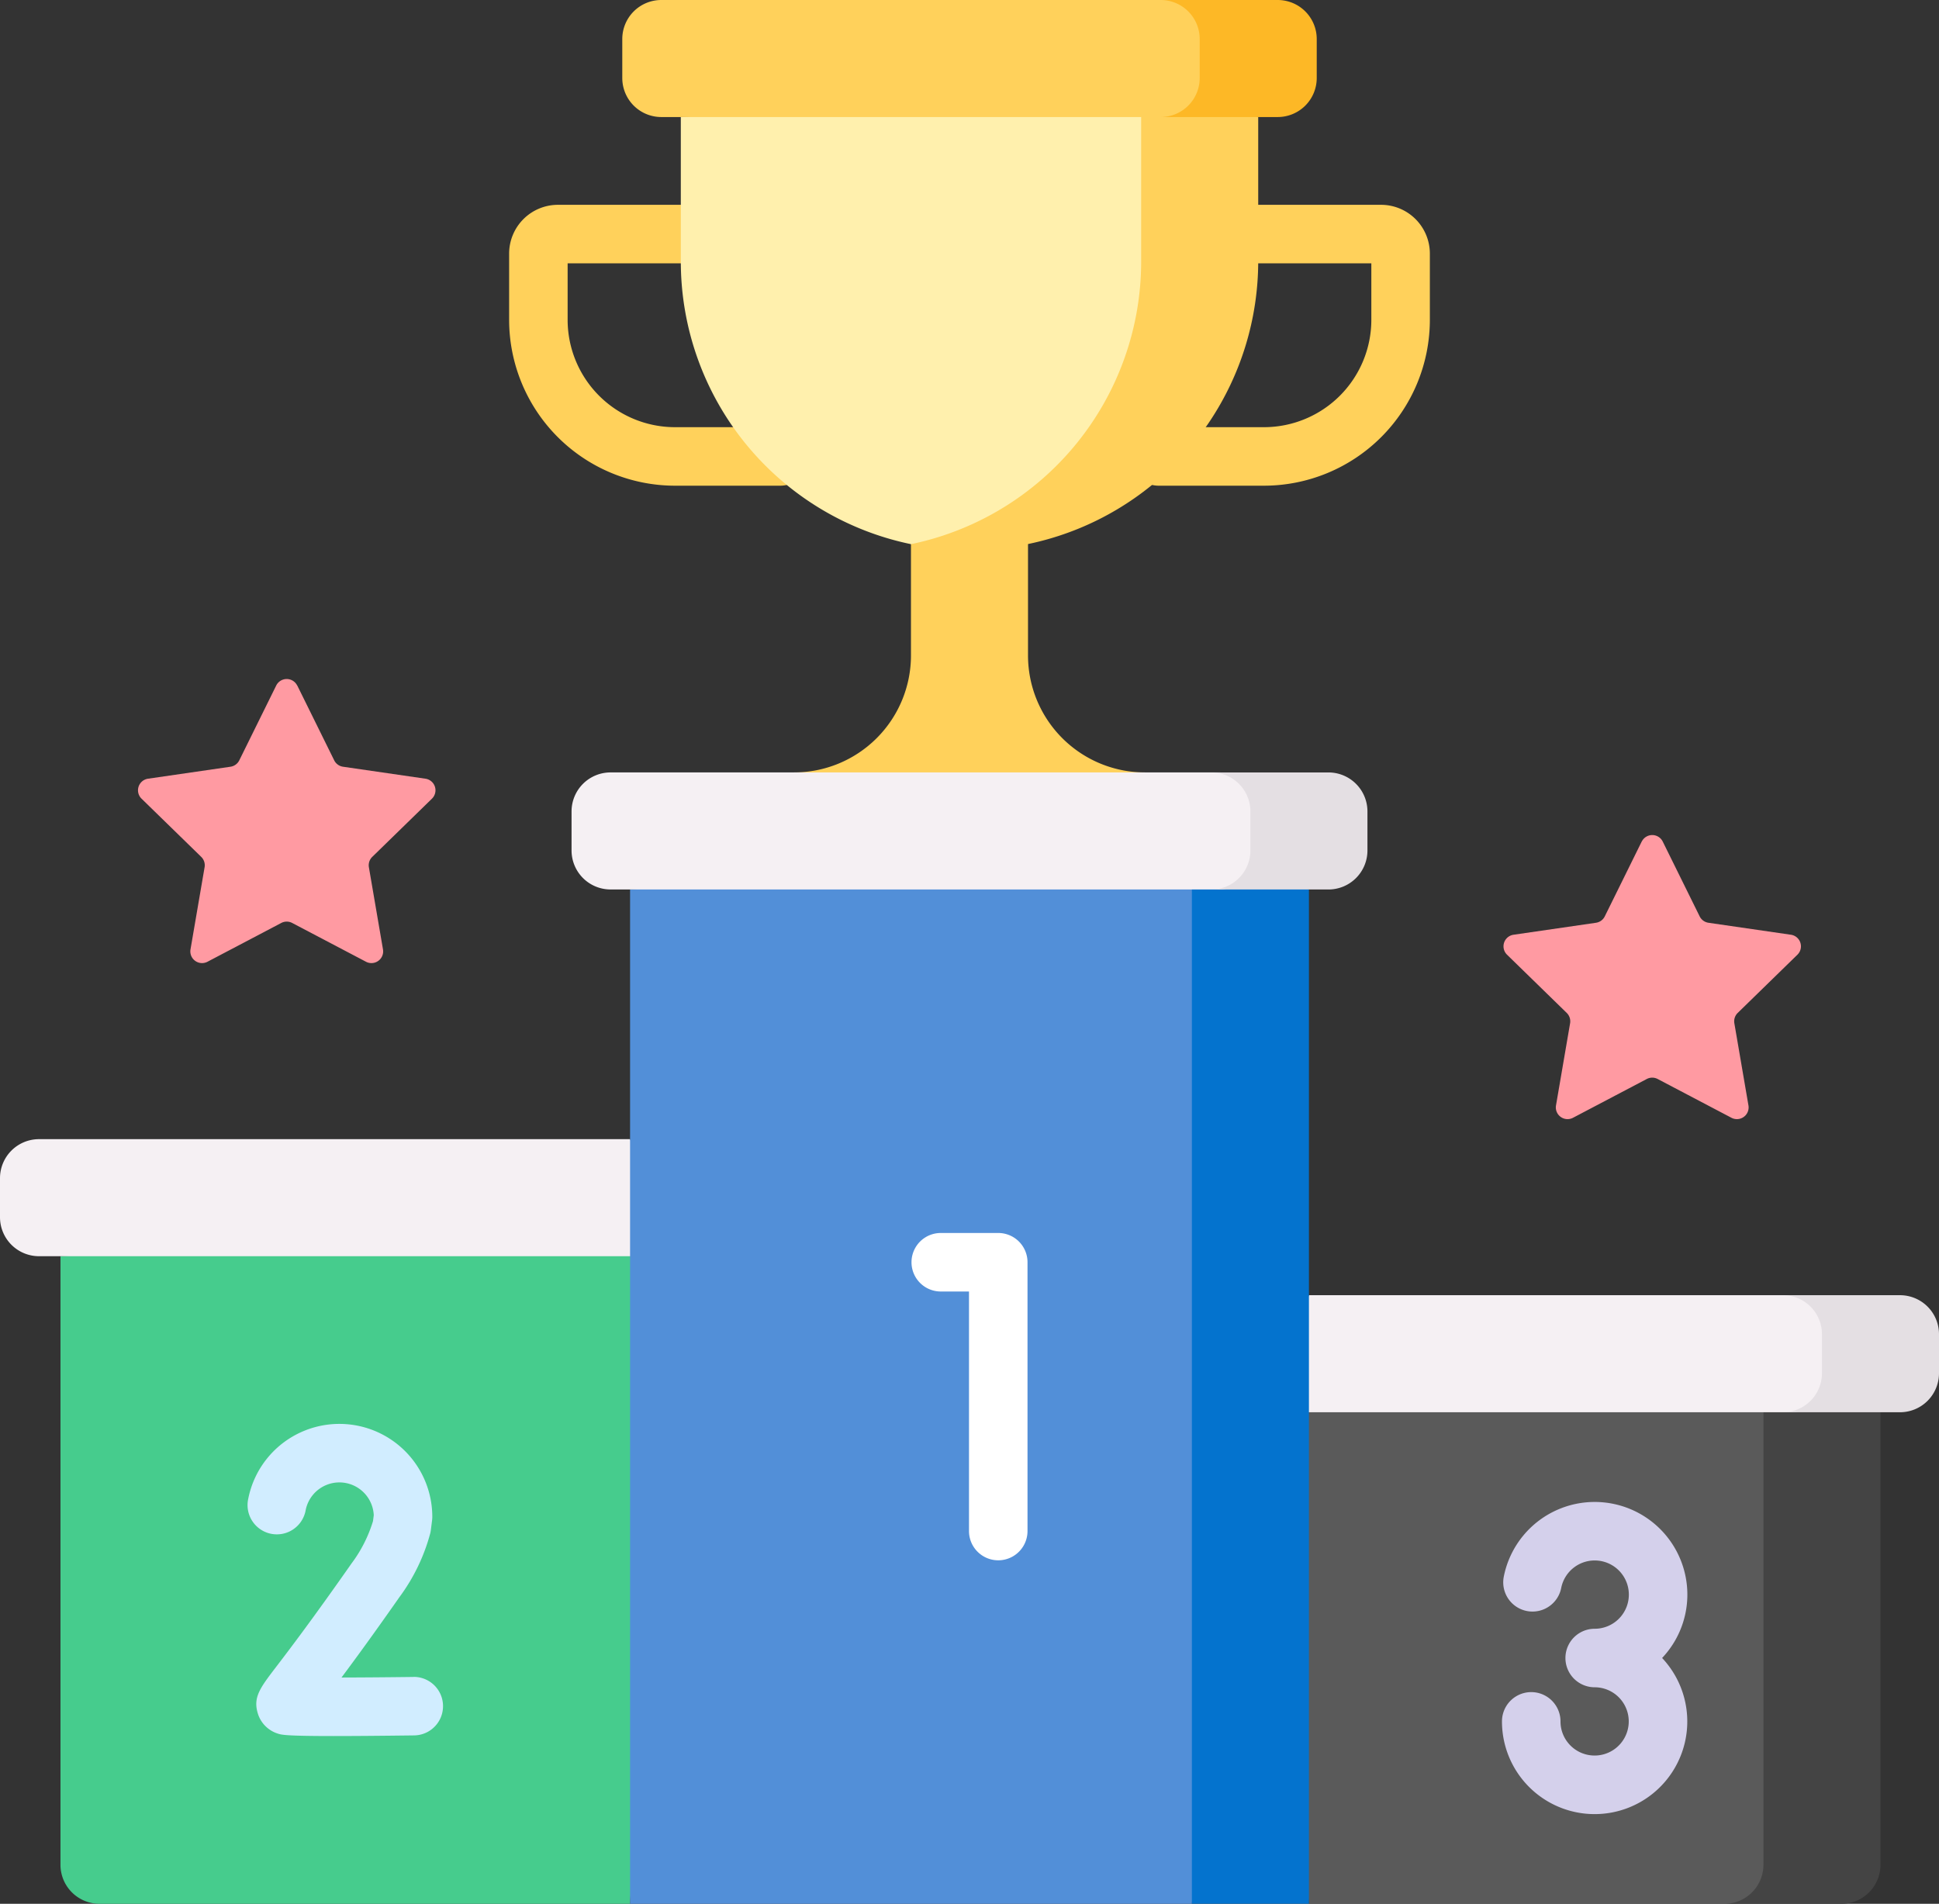
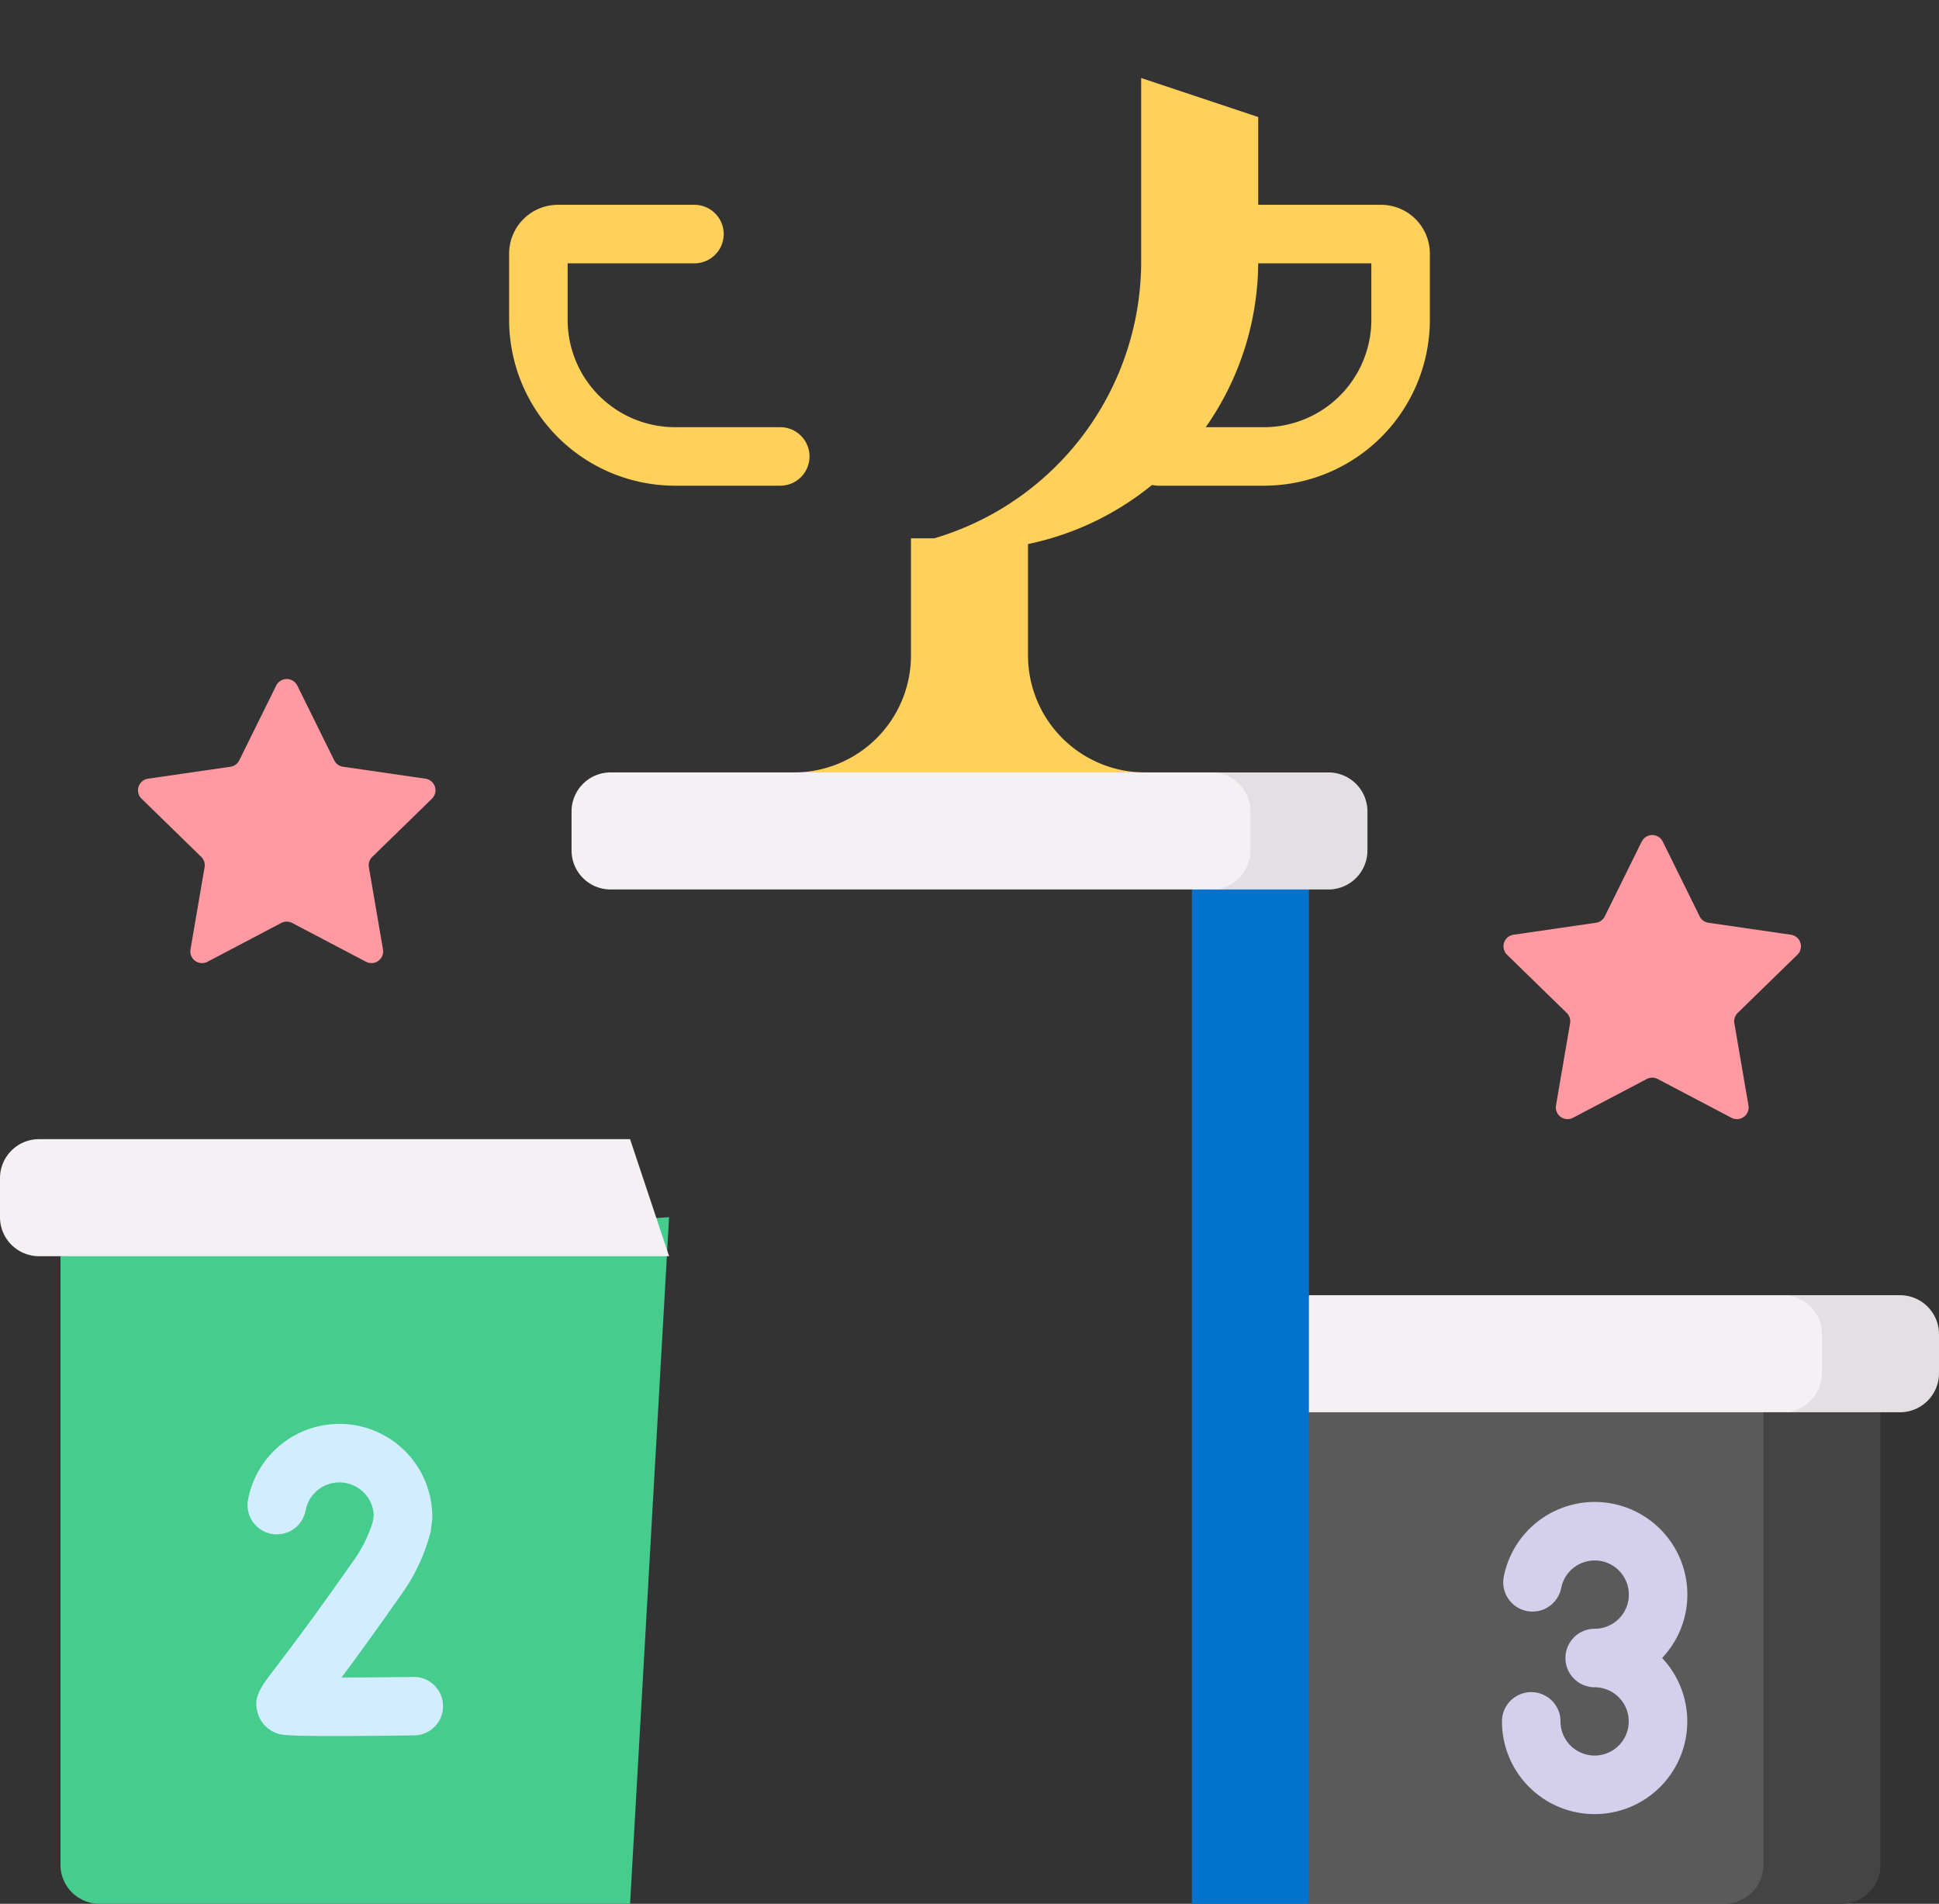
<svg xmlns="http://www.w3.org/2000/svg" width="120.207" height="118.03" viewBox="0 0 120.207 118.03">
  <rect x="0" y="0" width="120.207" height="118.03" fill="#333333" stroke="none" />
  <g id="_97_" data-name="97%" transform="translate(0 -4.5)">
    <path id="Path_42217" data-name="Path 42217" d="M327.919,389.394h26.242a2.419,2.419,0,0,0,2.419-2.419V356.5l-31.08,2.419Z" transform="translate(-246.773 -266.863)" fill="#5a5a5a" />
    <path id="Path_42218" data-name="Path 42218" d="M451.675,358.919v28.056a2.419,2.419,0,0,1-2.419,2.419H442a2.419,2.419,0,0,0,2.419-2.419V356.5Z" transform="translate(-335.096 -266.863)" fill="#444" />
    <g id="Group_25353" data-name="Group 25353" transform="translate(31.563 17.198)">
      <path id="Path_42219" data-name="Path 42219" d="M297.844,74.414h-6.53a1.814,1.814,0,0,1,0-3.628h6.53a6.659,6.659,0,0,0,6.651-6.651V60.628h-7.861a1.814,1.814,0,1,1,0-3.628H305.1a3.027,3.027,0,0,1,3.023,3.023v4.112A10.291,10.291,0,0,1,297.844,74.414ZM305.1,60.628h0Z" transform="translate(-251.043 -57)" fill="#ffd15b" />
      <path id="Path_42220" data-name="Path 42220" d="M147.31,74.414h-6.53A10.291,10.291,0,0,1,130.5,64.135V60.023A3.027,3.027,0,0,1,133.523,57h8.465a1.814,1.814,0,0,1,0,3.628h-7.861v3.507a6.659,6.659,0,0,0,6.651,6.651h6.53a1.814,1.814,0,1,1,0,3.628Z" transform="translate(-130.5 -57)" fill="#ffd15b" />
      <path id="Path_42221" data-name="Path 42221" d="M225.268,157.012a7.256,7.256,0,0,1-7.256-7.256V142.5h-7.256v7.256a7.256,7.256,0,0,1-7.256,7.256l11.237,2.547Z" transform="translate(-185.844 -121.821)" fill="#ffd15b" />
    </g>
-     <path id="Path_42222" data-name="Path 42222" d="M192.961,53.209c7.208-1.457,14.923-7.456,14.923-17.342V24.5l-33.377,2.419v8.949A17.9,17.9,0,0,0,188.776,53.4,41.835,41.835,0,0,0,192.961,53.209Z" transform="translate(-132.3 -15.163)" fill="#fff0ad" />
    <path id="Path_42223" data-name="Path 42223" d="M255.026,26.919v8.949A17.915,17.915,0,0,1,233.5,53.4a17.9,17.9,0,0,0,14.27-17.53V24.5Z" transform="translate(-177.024 -15.163)" fill="#ffd15b" />
-     <path id="Path_42224" data-name="Path 42224" d="M193.361,4.5H161.919A2.419,2.419,0,0,0,159.5,6.919V9.337a2.419,2.419,0,0,0,2.419,2.419h31.442a2.419,2.419,0,0,0,2.419-2.419V6.919A2.419,2.419,0,0,0,193.361,4.5Z" transform="translate(-120.922)" fill="#ffd15b" />
-     <path id="Path_42225" data-name="Path 42225" d="M307.175,6.919V9.337a2.419,2.419,0,0,1-2.419,2.419H297.5a2.419,2.419,0,0,0,2.419-2.419V6.919A2.419,2.419,0,0,0,297.5,4.5h7.256A2.419,2.419,0,0,1,307.175,6.919Z" transform="translate(-225.545)" fill="#fdb826" />
    <path id="Path_42226" data-name="Path 42226" d="M327.919,336.5h29.87a2.419,2.419,0,0,1,2.419,2.419v2.419a2.419,2.419,0,0,1-2.419,2.419H325.5Z" transform="translate(-246.773 -251.701)" fill="#f5f0f3" />
    <path id="Path_42227" data-name="Path 42227" d="M466.675,338.919v2.419a2.419,2.419,0,0,1-2.419,2.419H457a2.419,2.419,0,0,0,2.419-2.419v-2.419A2.419,2.419,0,0,0,457,336.5h7.256A2.419,2.419,0,0,1,466.675,338.919Z" transform="translate(-346.468 -251.701)" fill="#e4dfe3" />
    <path id="Path_42228" data-name="Path 42228" d="M50.812,359.068H17.919A2.419,2.419,0,0,1,15.5,356.65V318.919L53.231,316.5Z" transform="translate(-11.751 -236.538)" fill="#46cc8d" />
    <path id="Path_42229" data-name="Path 42229" d="M39.061,296.5H2.419A2.419,2.419,0,0,0,0,298.919v2.419a2.419,2.419,0,0,0,2.419,2.419H41.48Z" transform="translate(0 -221.375)" fill="#f5f0f3" />
-     <path id="Path_42230" data-name="Path 42230" d="M196.329,282.083H161.5V219.2l40.875-4.244Z" transform="translate(-122.439 -159.552)" fill="#528fd8" />
    <path id="Path_42231" data-name="Path 42231" d="M312.756,224.919V287.8H305.5V222.5Z" transform="translate(-231.61 -165.273)" fill="#0473ce" />
    <path id="Path_42232" data-name="Path 42232" d="M186.65,209.756H148.919a2.419,2.419,0,0,1-2.419-2.419v-2.419a2.419,2.419,0,0,1,2.419-2.419H186.65a2.419,2.419,0,0,1,2.419,2.419v2.419A2.419,2.419,0,0,1,186.65,209.756Z" transform="translate(-111.067 -150.111)" fill="#f5f0f3" />
    <path id="Path_42233" data-name="Path 42233" d="M320.175,204.919v2.419a2.419,2.419,0,0,1-2.419,2.419H310.5a2.419,2.419,0,0,0,2.419-2.419v-2.419A2.419,2.419,0,0,0,310.5,202.5h7.256A2.419,2.419,0,0,1,320.175,204.919Z" transform="translate(-235.401 -150.111)" fill="#e4dfe3" />
    <path id="Path_42234" data-name="Path 42234" d="M393.934,218.95l-2.288,4.635a.725.725,0,0,1-.546.4l-5.115.743a.726.726,0,0,0-.4,1.238l3.7,3.608a.726.726,0,0,1,.209.642l-.874,5.095a.726.726,0,0,0,1.053.765l4.575-2.405a.726.726,0,0,1,.675,0l4.575,2.405a.726.726,0,0,0,1.053-.765l-.874-5.095a.725.725,0,0,1,.209-.642l3.7-3.608a.726.726,0,0,0-.4-1.238l-5.115-.743a.726.726,0,0,1-.546-.4l-2.288-4.635a.726.726,0,0,0-1.3,0Z" transform="translate(-292.157 -162.276)" fill="#ff9aa2" />
    <path id="Path_42235" data-name="Path 42235" d="M45.253,178.95l2.288,4.635a.726.726,0,0,0,.546.4l5.115.743a.726.726,0,0,1,.4,1.238l-3.7,3.608a.726.726,0,0,0-.209.642l.874,5.095a.726.726,0,0,1-1.053.765l-4.577-2.405a.726.726,0,0,0-.675,0l-4.575,2.405a.726.726,0,0,1-1.053-.765l.874-5.095a.726.726,0,0,0-.209-.642l-3.7-3.608a.726.726,0,0,1,.4-1.238l5.115-.743a.726.726,0,0,0,.546-.4l2.288-4.635a.726.726,0,0,1,1.3,0Z" transform="translate(-26.824 -131.95)" fill="#ff9aa2" />
-     <path id="Path_42236" data-name="Path 42236" d="M239.012,320.55H235.45a1.814,1.814,0,1,0,0,3.628H237.2v14.851a1.814,1.814,0,1,0,3.628,0V322.364a1.814,1.814,0,0,0-1.814-1.814Z" transform="translate(-177.128 -239.608)" fill="#fff" />
    <path id="Path_42237" data-name="Path 42237" d="M73.77,385.189h-.024c-1.507.019-3.1.032-4.446.035.851-1.139,2.02-2.74,3.586-4.977a11.751,11.751,0,0,0,1.92-3.978,1.734,1.734,0,0,0,.032-.18l.076-.6a1.784,1.784,0,0,0,.015-.23,5.76,5.76,0,0,0-11.411-1.114,1.815,1.815,0,1,0,3.561.7,2.132,2.132,0,0,1,4.221.317l-.047.365a8.486,8.486,0,0,1-1.339,2.636c-2.441,3.488-3.9,5.4-4.681,6.421-.98,1.284-1.427,1.869-1.12,2.871a1.884,1.884,0,0,0,1.224,1.241c.239.08.468.156,3.49.156,1.176,0,2.776-.012,4.965-.039a1.814,1.814,0,0,0-.023-3.628Z" transform="translate(-48.129 -276.722)" fill="#d1edff" />
    <path id="Path_42238" data-name="Path 42238" d="M396.489,395.243a5.745,5.745,0,0,0-11.381-1.113,1.814,1.814,0,1,0,3.56.7,2.117,2.117,0,1,1,2.076,2.53,1.814,1.814,0,1,0,0,3.628,2.116,2.116,0,1,1-2.1,2.414,2.162,2.162,0,0,1-.02-.3,1.814,1.814,0,0,0-3.628,0,5.744,5.744,0,1,0,9.928-3.93A5.722,5.722,0,0,0,396.489,395.243Z" transform="translate(-291.882 -291.881)" fill="#d4d0eb" />
  </g>
</svg>